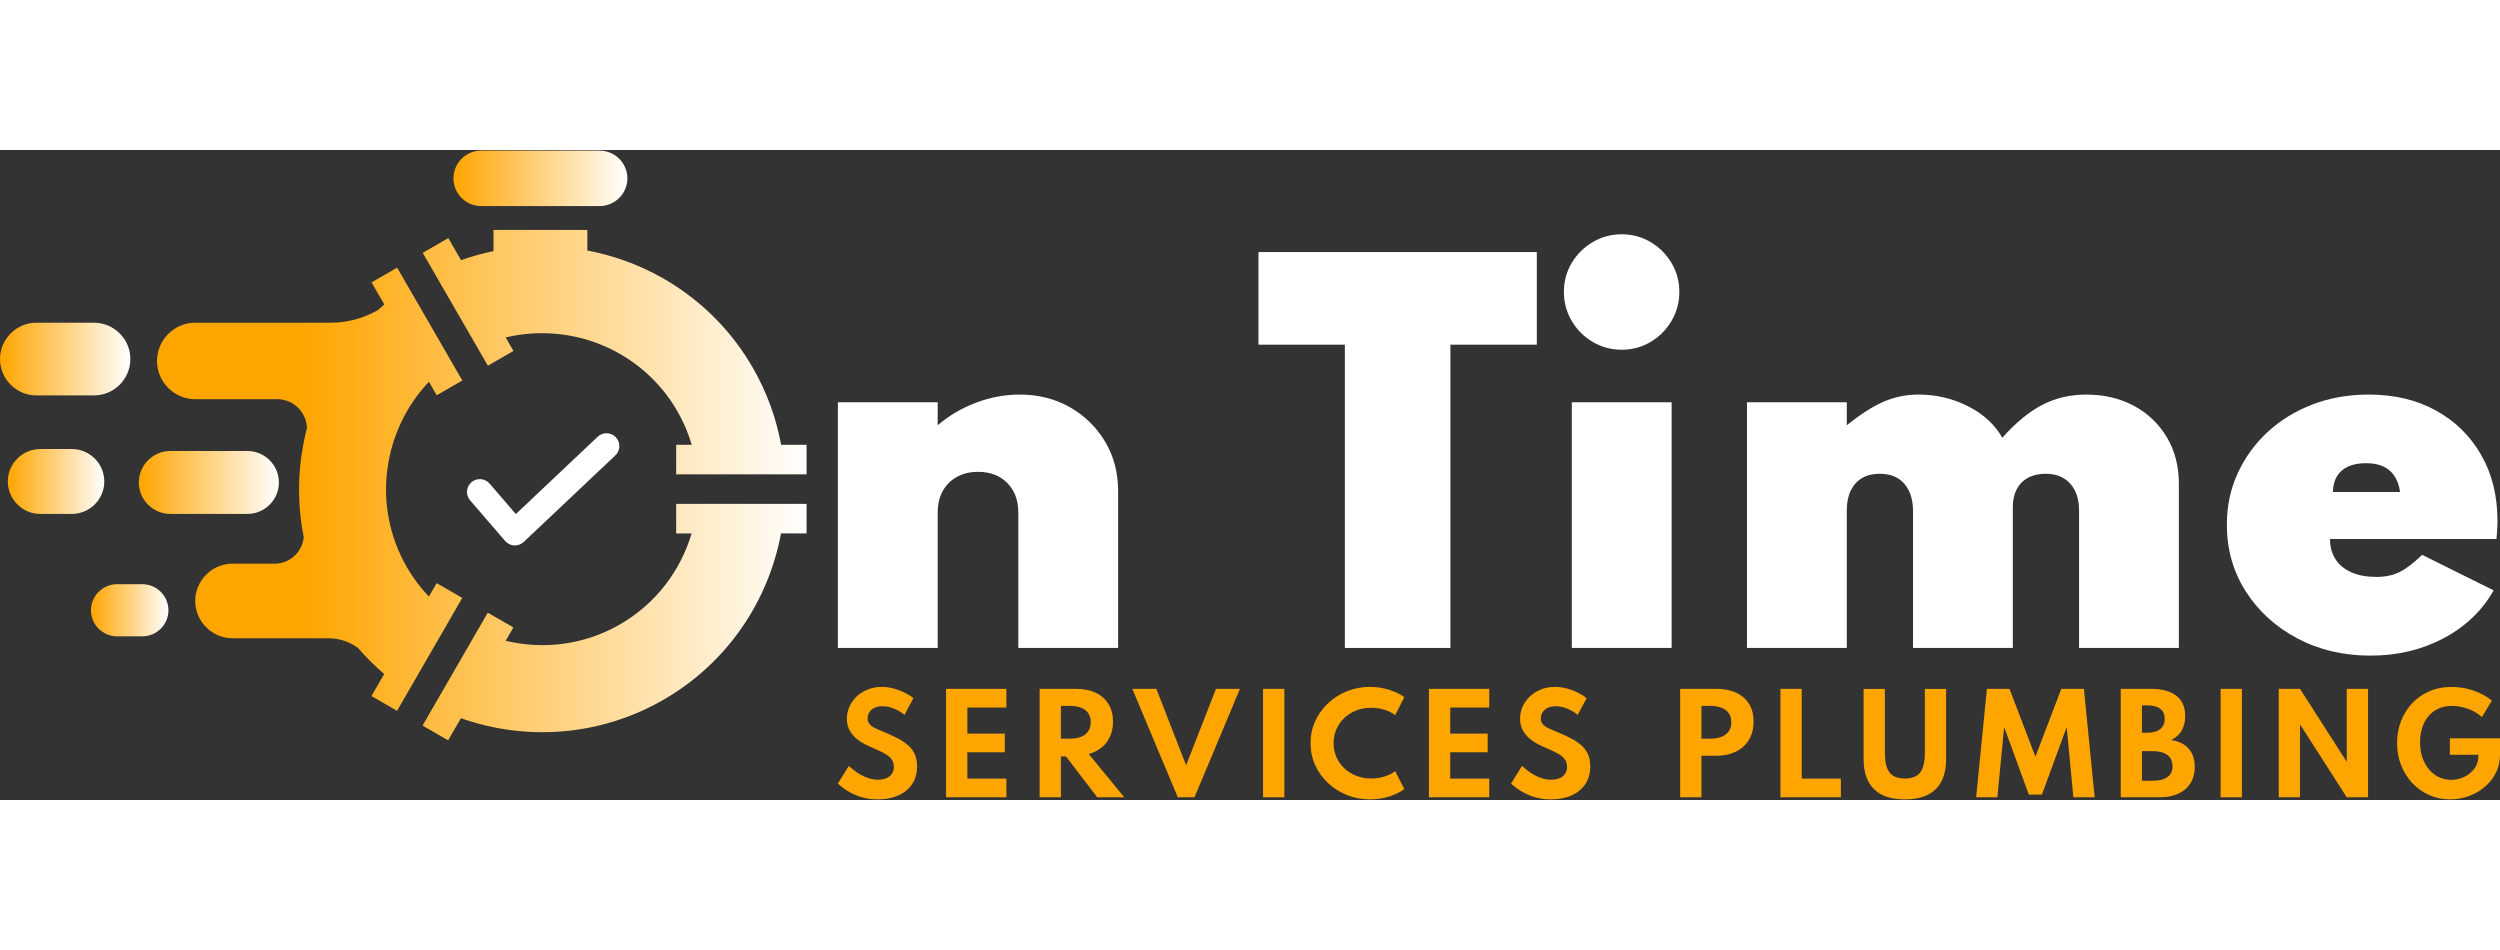
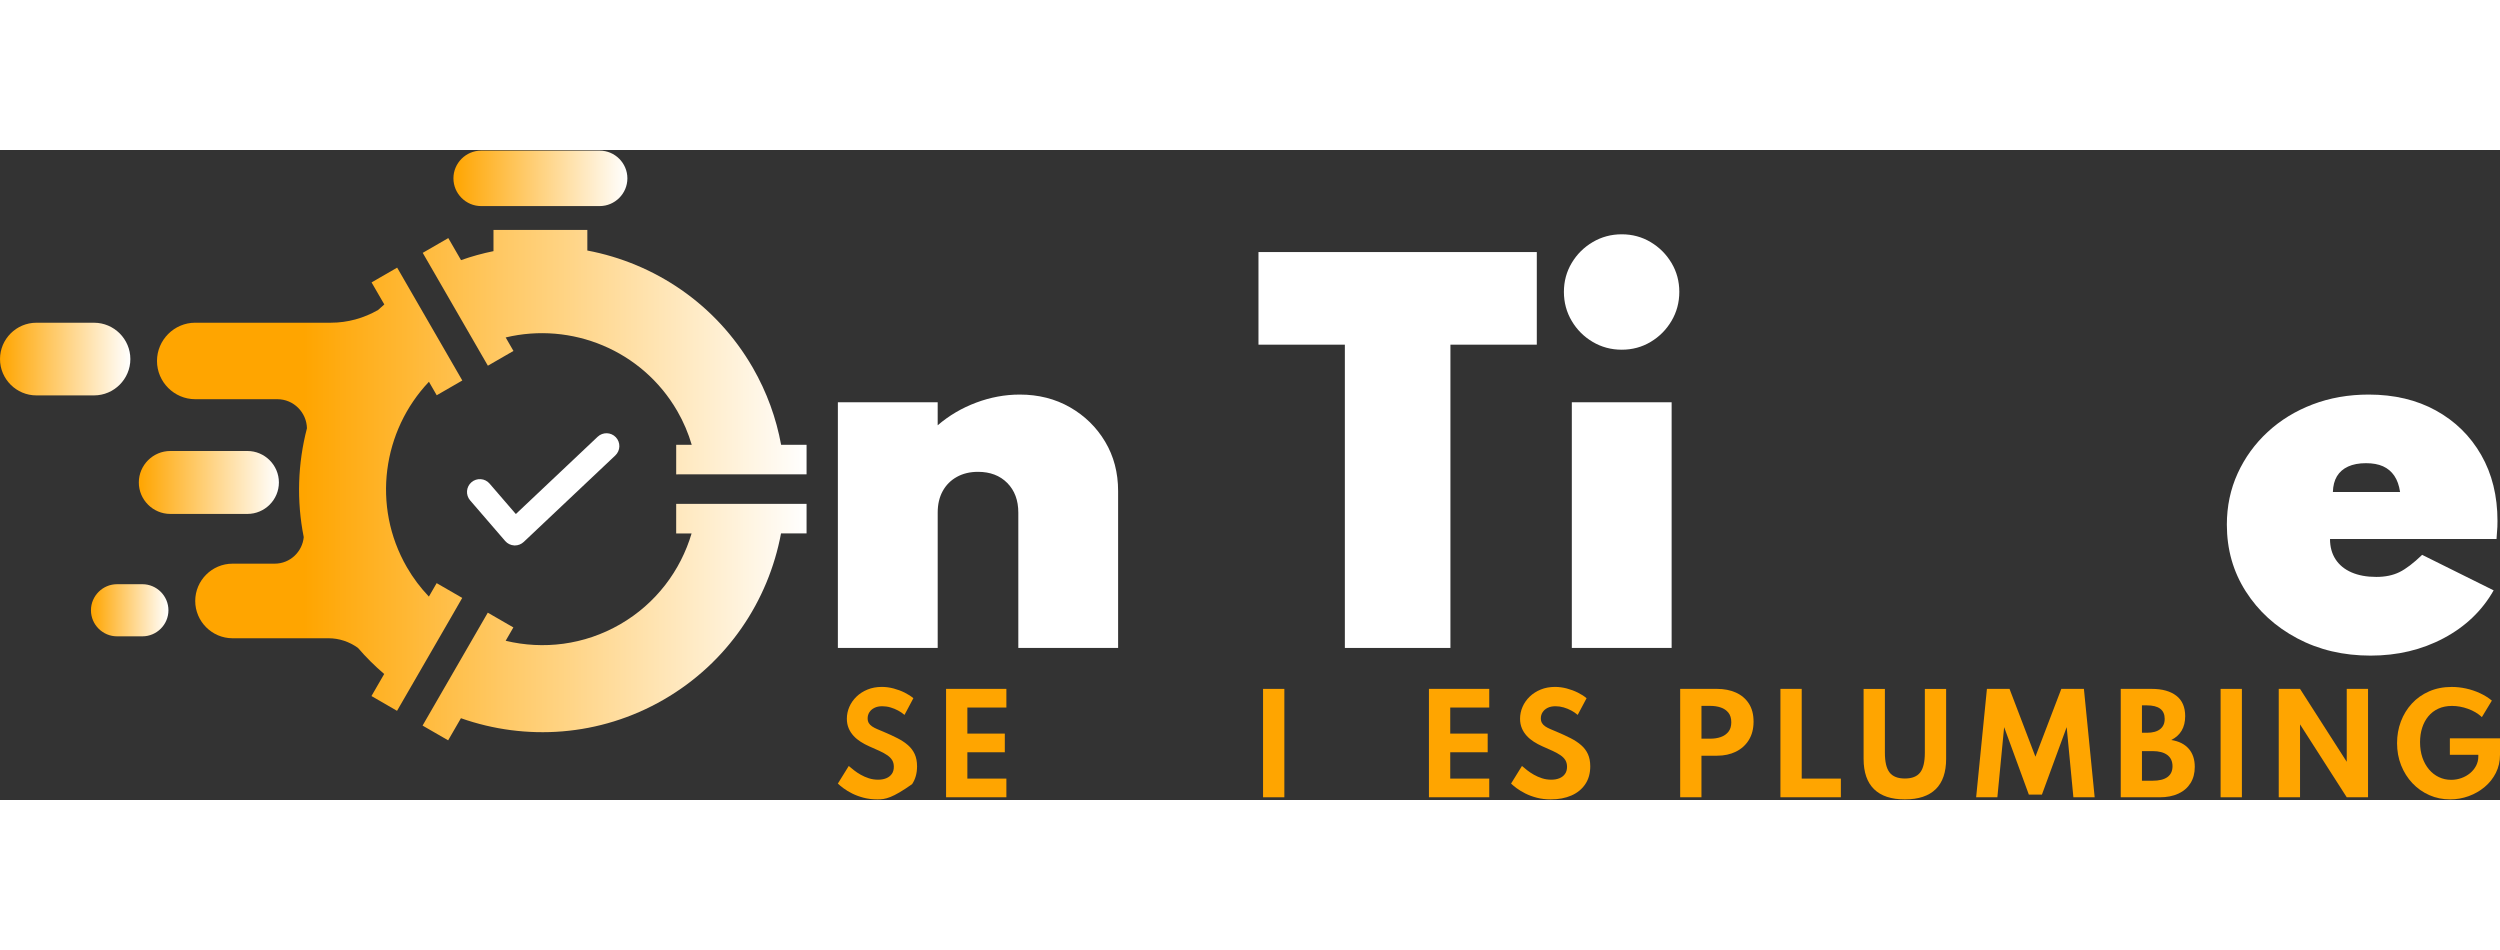
<svg xmlns="http://www.w3.org/2000/svg" version="1.1" id="Layer_1" x="0px" y="0px" width="200px" height="76px" viewBox="-99 212 300 78" style="enable-background:new -99 212 300 78;" xml:space="preserve">
  <rect x="-99" y="212" width="300" height="78" fill="#333333" stroke="none" />
  <g>
    <g id="XMLID_10_">
      <path id="XMLID_138_" style="fill:#FFFFFF;" d="M1.545,271.753v-29.483h11.977v2.764c1.363-1.171,2.903-2.077,4.621-2.72    c1.717-0.643,3.46-0.965,5.226-0.965c2.245,0,4.256,0.509,6.032,1.526c1.775,1.018,3.181,2.395,4.218,4.132    c1.037,1.738,1.555,3.709,1.555,5.917v18.83H23.198v-16.24c0-1.478-0.442-2.663-1.325-3.556c-0.883-0.893-2.054-1.338-3.512-1.338    c-0.96,0-1.805,0.202-2.533,0.605c-0.73,0.403-1.296,0.97-1.699,1.698c-0.403,0.73-0.605,1.594-0.605,2.591v16.238L1.545,271.753    L1.545,271.753z" />
      <path id="XMLID_140_" style="fill:#FFFFFF;" d="M62.383,271.753v-36.393H52.017v-11.113h33.399v11.113H75.051v36.393H62.383z" />
      <path id="XMLID_142_" style="fill:#FFFFFF;" d="M95.608,235.965c-1.267,0-2.429-0.312-3.484-0.936    c-1.056-0.624-1.896-1.464-2.519-2.519c-0.624-1.055-0.936-2.216-0.936-3.484c0-1.267,0.312-2.423,0.936-3.469    c0.623-1.046,1.463-1.88,2.519-2.504s2.218-0.936,3.484-0.936c1.267,0,2.423,0.312,3.469,0.936    c1.046,0.624,1.88,1.459,2.504,2.504c0.624,1.046,0.936,2.203,0.936,3.469s-0.312,2.429-0.936,3.484    c-0.624,1.056-1.459,1.896-2.504,2.519C98.031,235.654,96.876,235.965,95.608,235.965z M89.619,271.753v-29.483h11.977v29.483    H89.619z" />
-       <path id="XMLID_145_" style="fill:#FFFFFF;" d="M110.637,271.753v-29.483h11.977v2.764c1.67-1.343,3.157-2.293,4.463-2.85    s2.687-0.835,4.146-0.835c2.149,0,4.146,0.475,5.989,1.426c1.843,0.95,3.196,2.203,4.06,3.757    c1.631-1.824,3.239-3.143,4.823-3.959c1.584-0.815,3.335-1.223,5.255-1.223c2.149,0,4.06,0.451,5.73,1.354    c1.67,0.902,2.984,2.159,3.944,3.772c0.96,1.612,1.439,3.474,1.439,5.585v19.693h-11.977v-16.469c0-1.382-0.355-2.466-1.066-3.253    s-1.69-1.181-2.936-1.181c-0.826,0-1.531,0.158-2.117,0.475s-1.037,0.773-1.354,1.368c-0.317,0.595-0.475,1.306-0.475,2.131v16.93    h-11.977v-16.47c0-1.325-0.341-2.394-1.022-3.21c-0.682-0.816-1.675-1.224-2.98-1.224c-0.826,0-1.531,0.173-2.117,0.518    c-0.586,0.346-1.037,0.845-1.354,1.498c-0.317,0.653-0.475,1.44-0.475,2.36v16.526H110.637z" />
      <path id="XMLID_147_" style="fill:#FFFFFF;" d="M185.467,272.674c-3.264,0-6.196-0.691-8.796-2.072    c-2.602-1.382-4.66-3.258-6.175-5.629c-1.517-2.37-2.274-5.044-2.274-8.018c0-2.207,0.432-4.256,1.296-6.148    c0.864-1.89,2.063-3.546,3.599-4.967c1.536-1.421,3.335-2.524,5.399-3.311c2.063-0.787,4.304-1.181,6.722-1.181    c3.071,0,5.762,0.638,8.076,1.914c2.312,1.277,4.122,3.052,5.426,5.327c1.306,2.274,1.958,4.919,1.958,7.932    c0,0.25-0.005,0.485-0.014,0.706c-0.01,0.221-0.043,0.706-0.101,1.454h-19.982c0,0.941,0.221,1.752,0.662,2.432    c0.442,0.682,1.08,1.205,1.914,1.57c0.835,0.365,1.829,0.547,2.981,0.547c1.074,0,2-0.192,2.778-0.576    c0.778-0.384,1.685-1.075,2.722-2.072l8.58,4.261c-1.382,2.437-3.383,4.352-6.002,5.743    C191.615,271.979,188.692,272.674,185.467,272.674z M180.947,253.038h8.062c-0.115-0.787-0.346-1.434-0.691-1.944    c-0.346-0.508-0.797-0.888-1.354-1.138s-1.238-0.374-2.045-0.374c-0.845,0-1.56,0.134-2.146,0.403s-1.032,0.658-1.339,1.166    C181.129,251.661,180.966,252.29,180.947,253.038z" />
    </g>
    <g id="XMLID_150_">
-       <path id="XMLID_151_" style="fill:#FFA500;" d="M6.306,289.927c-0.605,0-1.162-0.067-1.672-0.2    c-0.51-0.134-0.966-0.302-1.368-0.504c-0.402-0.203-0.748-0.412-1.037-0.626c-0.289-0.215-0.518-0.404-0.686-0.568l1.308-2.113    c0.174,0.152,0.382,0.323,0.623,0.512c0.241,0.19,0.512,0.37,0.812,0.54c0.3,0.17,0.624,0.313,0.973,0.426    c0.349,0.113,0.721,0.169,1.116,0.169c0.367,0,0.692-0.058,0.973-0.174c0.281-0.115,0.503-0.288,0.666-0.516    c0.163-0.229,0.245-0.514,0.245-0.856c0-0.31-0.066-0.574-0.197-0.792c-0.132-0.217-0.325-0.415-0.58-0.592    c-0.256-0.176-0.568-0.349-0.938-0.521c-0.371-0.17-0.792-0.359-1.265-0.564c-0.353-0.157-0.688-0.337-1.006-0.54    s-0.6-0.438-0.847-0.706s-0.443-0.571-0.587-0.911c-0.144-0.338-0.217-0.719-0.217-1.139c0-0.499,0.1-0.978,0.3-1.435    c0.2-0.457,0.485-0.864,0.856-1.222s0.812-0.641,1.325-0.851c0.512-0.21,1.084-0.316,1.715-0.316c0.473,0,0.946,0.064,1.42,0.19    c0.473,0.126,0.914,0.292,1.325,0.497c0.41,0.205,0.757,0.428,1.04,0.67l-1.064,2.003c-0.226-0.194-0.482-0.37-0.769-0.524    c-0.287-0.155-0.592-0.28-0.914-0.374c-0.323-0.095-0.65-0.142-0.982-0.142c-0.373,0-0.69,0.066-0.95,0.197    c-0.26,0.132-0.46,0.306-0.599,0.524c-0.139,0.218-0.209,0.461-0.209,0.73c0,0.221,0.046,0.409,0.138,0.564    c0.092,0.155,0.222,0.289,0.39,0.402c0.168,0.113,0.371,0.221,0.607,0.323c0.236,0.103,0.497,0.212,0.78,0.328    c0.61,0.257,1.162,0.512,1.656,0.764s0.917,0.532,1.27,0.84c0.353,0.307,0.622,0.666,0.809,1.076    c0.186,0.41,0.28,0.899,0.28,1.466c0,0.83-0.198,1.543-0.595,2.136c-0.397,0.594-0.95,1.048-1.66,1.36    C8.08,289.77,7.252,289.927,6.306,289.927z" />
+       <path id="XMLID_151_" style="fill:#FFA500;" d="M6.306,289.927c-0.605,0-1.162-0.067-1.672-0.2    c-0.51-0.134-0.966-0.302-1.368-0.504c-0.402-0.203-0.748-0.412-1.037-0.626c-0.289-0.215-0.518-0.404-0.686-0.568l1.308-2.113    c0.174,0.152,0.382,0.323,0.623,0.512c0.241,0.19,0.512,0.37,0.812,0.54c0.3,0.17,0.624,0.313,0.973,0.426    c0.349,0.113,0.721,0.169,1.116,0.169c0.367,0,0.692-0.058,0.973-0.174c0.281-0.115,0.503-0.288,0.666-0.516    c0.163-0.229,0.245-0.514,0.245-0.856c0-0.31-0.066-0.574-0.197-0.792c-0.132-0.217-0.325-0.415-0.58-0.592    c-0.256-0.176-0.568-0.349-0.938-0.521c-0.371-0.17-0.792-0.359-1.265-0.564c-0.353-0.157-0.688-0.337-1.006-0.54    s-0.6-0.438-0.847-0.706s-0.443-0.571-0.587-0.911c-0.144-0.338-0.217-0.719-0.217-1.139c0-0.499,0.1-0.978,0.3-1.435    c0.2-0.457,0.485-0.864,0.856-1.222s0.812-0.641,1.325-0.851c0.512-0.21,1.084-0.316,1.715-0.316c0.473,0,0.946,0.064,1.42,0.19    c0.473,0.126,0.914,0.292,1.325,0.497c0.41,0.205,0.757,0.428,1.04,0.67l-1.064,2.003c-0.226-0.194-0.482-0.37-0.769-0.524    c-0.287-0.155-0.592-0.28-0.914-0.374c-0.323-0.095-0.65-0.142-0.982-0.142c-0.373,0-0.69,0.066-0.95,0.197    c-0.26,0.132-0.46,0.306-0.599,0.524c-0.139,0.218-0.209,0.461-0.209,0.73c0,0.221,0.046,0.409,0.138,0.564    c0.092,0.155,0.222,0.289,0.39,0.402c0.168,0.113,0.371,0.221,0.607,0.323c0.236,0.103,0.497,0.212,0.78,0.328    c0.61,0.257,1.162,0.512,1.656,0.764s0.917,0.532,1.27,0.84c0.353,0.307,0.622,0.666,0.809,1.076    c0.186,0.41,0.28,0.899,0.28,1.466c0,0.83-0.198,1.543-0.595,2.136C8.08,289.77,7.252,289.927,6.306,289.927z" />
      <path id="XMLID_153_" style="fill:#FFA500;" d="M14.529,289.674v-13.008h7.237v2.239h-4.682v3.13h4.494v2.239h-4.494v3.161h4.682    v2.239L14.529,289.674L14.529,289.674z" />
-       <path id="XMLID_155_" style="fill:#FFA500;" d="M25.755,289.674v-13.008h4.43c0.888,0,1.66,0.156,2.314,0.469    s1.162,0.762,1.522,1.348c0.36,0.587,0.54,1.292,0.54,2.117c0,0.652-0.115,1.24-0.347,1.762c-0.232,0.523-0.563,0.964-0.994,1.32    c-0.431,0.358-0.954,0.623-1.57,0.797l4.258,5.195h-3.24l-3.752-4.903h-0.607v4.903H25.755L25.755,289.674z M28.309,282.641h1.087    c0.53,0,0.98-0.077,1.348-0.229c0.368-0.152,0.65-0.377,0.847-0.674c0.197-0.296,0.296-0.653,0.296-1.068    c0-0.631-0.217-1.116-0.65-1.454c-0.433-0.338-1.048-0.509-1.841-0.509h-1.087C28.309,278.706,28.309,282.641,28.309,282.641z" />
-       <path id="XMLID_158_" style="fill:#FFA500;" d="M42.334,289.674l-5.455-13.008h2.885l3.571,9.169l3.58-9.169h2.878l-5.455,13.008    C44.337,289.674,42.334,289.674,42.334,289.674z" />
      <path id="XMLID_160_" style="fill:#FFA500;" d="M52.567,289.674v-13.008h2.555v13.008H52.567z" />
-       <path id="XMLID_162_" style="fill:#FFA500;" d="M65.402,289.927c-0.983,0-1.906-0.174-2.767-0.521s-1.621-0.829-2.279-1.447    c-0.656-0.617-1.17-1.333-1.537-2.148c-0.368-0.815-0.552-1.69-0.552-2.626c0-0.941,0.185-1.819,0.556-2.638    c0.371-0.817,0.883-1.535,1.537-2.152c0.654-0.618,1.411-1.1,2.27-1.447s1.777-0.521,2.755-0.521c0.799,0,1.56,0.113,2.282,0.338    c0.722,0.227,1.342,0.523,1.856,0.89l-1.104,2.168c-0.353-0.278-0.78-0.497-1.285-0.654c-0.505-0.157-1.033-0.236-1.585-0.236    c-0.647,0-1.244,0.108-1.794,0.323c-0.55,0.216-1.027,0.516-1.434,0.899c-0.408,0.384-0.724,0.833-0.95,1.348    c-0.226,0.515-0.338,1.073-0.338,1.672s0.113,1.157,0.338,1.672c0.227,0.515,0.542,0.965,0.95,1.348    c0.407,0.384,0.886,0.683,1.434,0.899c0.55,0.216,1.147,0.323,1.794,0.323c0.552,0,1.08-0.079,1.585-0.236    c0.504-0.157,0.932-0.376,1.285-0.654l1.104,2.168c-0.494,0.358-1.1,0.652-1.82,0.883    C66.983,289.81,66.217,289.927,65.402,289.927z" />
      <path id="XMLID_164_" style="fill:#FFA500;" d="M72.473,289.674v-13.008h7.237v2.239h-4.682v3.13h4.494v2.239h-4.494v3.161h4.682    v2.239L72.473,289.674L72.473,289.674z" />
      <path id="XMLID_166_" style="fill:#FFA500;" d="M87.09,289.927c-0.605,0-1.162-0.067-1.672-0.2    c-0.51-0.134-0.966-0.302-1.368-0.504c-0.402-0.203-0.748-0.412-1.037-0.626c-0.289-0.215-0.518-0.404-0.686-0.568l1.308-2.113    c0.174,0.152,0.382,0.323,0.623,0.512c0.241,0.19,0.512,0.37,0.812,0.54c0.3,0.17,0.624,0.313,0.973,0.426    c0.349,0.113,0.721,0.169,1.116,0.169c0.367,0,0.692-0.058,0.973-0.174c0.281-0.115,0.503-0.288,0.666-0.516    c0.163-0.229,0.245-0.514,0.245-0.856c0-0.31-0.066-0.574-0.197-0.792c-0.132-0.217-0.325-0.415-0.58-0.592    c-0.256-0.176-0.568-0.349-0.938-0.521c-0.371-0.172-0.792-0.359-1.265-0.564c-0.353-0.157-0.688-0.337-1.006-0.54    c-0.318-0.203-0.6-0.438-0.847-0.706c-0.247-0.268-0.443-0.571-0.587-0.911c-0.144-0.338-0.217-0.719-0.217-1.139    c0-0.499,0.1-0.978,0.3-1.435c0.2-0.457,0.485-0.864,0.856-1.222c0.371-0.358,0.812-0.641,1.325-0.851s1.084-0.316,1.715-0.316    c0.473,0,0.946,0.064,1.42,0.19c0.473,0.126,0.914,0.292,1.325,0.497c0.41,0.205,0.757,0.428,1.04,0.67l-1.064,2.003    c-0.227-0.194-0.482-0.37-0.769-0.524c-0.287-0.155-0.592-0.28-0.914-0.374s-0.65-0.142-0.982-0.142    c-0.373,0-0.69,0.066-0.95,0.197c-0.26,0.132-0.46,0.306-0.599,0.524c-0.139,0.218-0.209,0.461-0.209,0.73    c0,0.221,0.046,0.409,0.138,0.564c0.092,0.155,0.222,0.289,0.39,0.402c0.168,0.113,0.371,0.221,0.607,0.323    c0.236,0.103,0.497,0.212,0.78,0.328c0.61,0.257,1.162,0.512,1.656,0.764c0.494,0.252,0.917,0.532,1.27,0.84    c0.353,0.307,0.622,0.666,0.809,1.076c0.186,0.41,0.28,0.899,0.28,1.466c0,0.83-0.198,1.543-0.595,2.136    c-0.397,0.594-0.95,1.048-1.66,1.36C88.863,289.77,88.036,289.927,87.09,289.927z" />
      <path id="XMLID_168_" style="fill:#FFA500;" d="M102.621,289.674v-13.008h4.43c0.846,0,1.597,0.148,2.255,0.442    c0.656,0.294,1.175,0.732,1.553,1.313s0.568,1.304,0.568,2.172c0,0.862-0.19,1.597-0.568,2.207    c-0.378,0.61-0.896,1.076-1.553,1.399c-0.656,0.323-1.409,0.485-2.255,0.485h-1.877v4.991L102.621,289.674L102.621,289.674z     M105.176,282.641h1.087c0.446,0,0.858-0.066,1.234-0.197s0.679-0.342,0.911-0.63c0.232-0.289,0.347-0.67,0.347-1.144    c0-0.479-0.116-0.86-0.347-1.147c-0.232-0.287-0.535-0.494-0.911-0.623c-0.376-0.128-0.787-0.193-1.234-0.193h-1.087V282.641z" />
      <path id="XMLID_171_" style="fill:#FFA500;" d="M114.651,289.674v-13.008h2.555v10.769h4.698v2.239H114.651L114.651,289.674z" />
      <path id="XMLID_173_" style="fill:#FFA500;" d="M129.583,289.927c-1.63,0-2.862-0.408-3.697-1.225    c-0.835-0.817-1.254-2.03-1.254-3.638v-8.396h2.555v7.663c0,1.098,0.187,1.888,0.564,2.369c0.376,0.481,0.986,0.721,1.834,0.721    c0.846,0,1.457-0.24,1.832-0.721c0.376-0.481,0.564-1.271,0.564-2.369v-7.663h2.554v8.396c0,1.608-0.416,2.821-1.249,3.638    C132.452,289.518,131.217,289.927,129.583,289.927z" />
      <path id="XMLID_175_" style="fill:#FFA500;" d="M138.137,289.674l1.294-13.008h2.712l3.107,8.136l3.106-8.136h2.712l1.292,13.008    h-2.554l-0.804-8.419l-2.972,8.096h-1.57l-2.964-8.096l-0.812,8.419H138.137z" />
      <path id="XMLID_177_" style="fill:#FFA500;" d="M155.489,289.674v-13.008h3.728c1.25,0,2.231,0.274,2.941,0.82    c0.709,0.547,1.064,1.364,1.064,2.452c0,1.351-0.557,2.304-1.672,2.862c0.91,0.142,1.607,0.49,2.093,1.044    c0.486,0.554,0.73,1.28,0.73,2.18c0,0.757-0.17,1.409-0.512,1.955c-0.342,0.547-0.828,0.966-1.458,1.258    c-0.63,0.292-1.378,0.437-2.239,0.437H155.489L155.489,289.674z M158.035,281.932h0.592c0.689,0,1.217-0.143,1.584-0.43    s0.552-0.697,0.552-1.234c0-0.541-0.179-0.947-0.536-1.218s-0.89-0.407-1.601-0.407h-0.592v3.288h0.001V281.932z M158.035,287.688    h1.261c0.799,0,1.399-0.148,1.801-0.442c0.402-0.294,0.604-0.727,0.604-1.301c0-0.583-0.206-1.031-0.619-1.344    c-0.413-0.312-1.008-0.469-1.786-0.469h-1.261V287.688z" />
      <path id="XMLID_181_" style="fill:#FFA500;" d="M167.472,289.674v-13.008h2.555v13.008H167.472z" />
      <path id="XMLID_185_" style="fill:#FFA500;" d="M174.449,289.674v-13.008h2.555l5.605,8.75v-8.75h2.554v13.008h-2.554l-5.605-8.75    v8.75H174.449z" />
      <path id="XMLID_196_" style="fill:#FFA500;" d="M195.017,289.927c-0.894,0-1.727-0.17-2.5-0.512s-1.447-0.818-2.026-1.43    c-0.578-0.612-1.03-1.328-1.356-2.148s-0.488-1.708-0.488-2.665c0-0.914,0.152-1.777,0.457-2.59    c0.305-0.812,0.744-1.529,1.316-2.152c0.574-0.623,1.264-1.111,2.074-1.466c0.809-0.355,1.716-0.532,2.72-0.532    c0.568,0,1.139,0.064,1.715,0.19c0.576,0.126,1.128,0.311,1.66,0.556c0.53,0.244,1.009,0.542,1.435,0.894l-1.198,1.979    c-0.457-0.426-1.01-0.756-1.66-0.99c-0.649-0.234-1.289-0.35-1.92-0.35c-0.62,0-1.169,0.109-1.644,0.328    c-0.475,0.218-0.876,0.524-1.202,0.918c-0.326,0.394-0.574,0.856-0.742,1.384s-0.252,1.103-0.252,1.722    c0,0.678,0.095,1.294,0.283,1.844c0.19,0.552,0.454,1.027,0.793,1.427c0.338,0.4,0.736,0.707,1.19,0.923    c0.455,0.216,0.944,0.323,1.47,0.323c0.42,0,0.827-0.07,1.218-0.209c0.391-0.139,0.739-0.335,1.044-0.587    c0.305-0.252,0.547-0.55,0.725-0.89c0.179-0.341,0.268-0.714,0.268-1.12v-0.197h-3.414v-1.979H201v1.97    c0,0.793-0.164,1.518-0.493,2.172s-0.776,1.219-1.344,1.694c-0.568,0.476-1.208,0.844-1.924,1.104    C196.524,289.797,195.785,289.927,195.017,289.927z" />
    </g>
    <g>
      <linearGradient id="XMLID_2_" gradientUnits="userSpaceOnUse" x1="-1088.069" y1="233.088" x2="-1072.425" y2="233.088" gradientTransform="matrix(-1 0 0 1 -1171.425 4)">
        <stop offset="0" style="stop-color:#FFFFFF" />
        <stop offset="1" style="stop-color:#FFA500" />
      </linearGradient>
      <path id="XMLID_183_" style="fill:url(#XMLID_2_);" d="M-94.64,241.448h6.924c2.398,0,4.36-1.962,4.36-4.36l0,0    c0-2.398-1.962-4.36-4.36-4.36h-6.924c-2.398,0-4.36,1.962-4.36,4.36l0,0C-99,239.486-97.038,241.448-94.64,241.448z" />
      <linearGradient id="XMLID_3_" gradientUnits="userSpaceOnUse" x1="-1105.893" y1="247.894" x2="-1089.083" y2="247.894" gradientTransform="matrix(-1 0 0 1 -1171.425 4)">
        <stop offset="0" style="stop-color:#FFFFFF" />
        <stop offset="1" style="stop-color:#FFA500" />
      </linearGradient>
      <path id="XMLID_195_" style="fill:url(#XMLID_3_);" d="M-78.566,255.671h9.258c2.077,0,3.776-1.699,3.776-3.776l0,0    c0-2.077-1.699-3.776-3.776-3.776h-9.258c-2.077,0-3.776,1.699-3.776,3.776l0,0C-82.343,253.971-80.644,255.671-78.566,255.671z" />
      <linearGradient id="XMLID_4_" gradientUnits="userSpaceOnUse" x1="-1092.637" y1="263.233" x2="-1083.34" y2="263.233" gradientTransform="matrix(-1 0 0 1 -1171.425 4)">
        <stop offset="0" style="stop-color:#FFFFFF" />
        <stop offset="1" style="stop-color:#FFA500" />
      </linearGradient>
      <path id="XMLID_194_" style="fill:url(#XMLID_4_);" d="M-84.958,270.36h3.043c1.721,0,3.127-1.408,3.127-3.127l0,0    c0-1.721-1.408-3.128-3.127-3.128h-3.043c-1.721,0-3.127,1.408-3.127,3.128l0,0C-88.086,268.953-86.678,270.36-84.958,270.36z" />
      <linearGradient id="XMLID_5_" gradientUnits="userSpaceOnUse" x1="-1084.941" y1="247.776" x2="-1073.363" y2="247.776" gradientTransform="matrix(-1 0 0 1 -1171.425 4)">
        <stop offset="0" style="stop-color:#FFFFFF" />
        <stop offset="1" style="stop-color:#FFA500" />
      </linearGradient>
-       <path id="XMLID_193_" style="fill:url(#XMLID_5_);" d="M-94.168,255.671h3.79c2.142,0,3.894-1.752,3.894-3.894l0,0    c0-2.142-1.752-3.894-3.894-3.894h-3.79c-2.142,0-3.894,1.752-3.894,3.894l0,0C-98.062,253.918-96.31,255.671-94.168,255.671z" />
      <g id="XMLID_186_">
        <path id="XMLID_187_" style="fill:#FFFFFF;" d="M-37.214,259.455c-0.026,0-0.053,0-0.078-0.002     c-0.42-0.022-0.814-0.214-1.088-0.533l-4.206-4.876c-0.556-0.644-0.485-1.619,0.161-2.174c0.644-0.556,1.619-0.485,2.174,0.161     l3.152,3.654l9.821-9.276c0.619-0.584,1.595-0.556,2.18,0.062c0.584,0.619,0.557,1.595-0.062,2.18l-10.993,10.382     C-36.443,259.305-36.822,259.455-37.214,259.455z" />
      </g>
      <g id="XMLID_11_">
        <linearGradient id="XMLID_6_" gradientUnits="userSpaceOnUse" x1="-2.081" y1="248.708" x2="-62.535" y2="248.708" gradientTransform="matrix(1 0 0 1 0 4)">
          <stop offset="0" style="stop-color:#FFFFFF" />
          <stop offset="1" style="stop-color:#FFA500" />
        </linearGradient>
        <path id="XMLID_85_" style="fill:url(#XMLID_6_);" d="M-43.532,265.748l-3.07-1.771l-0.932,1.614     c-0.995-1.046-1.888-2.219-2.64-3.523c-4.24-7.343-2.917-16.392,2.646-22.255l0.934,1.618l3.07-1.772l-1.277-2.213l-5.234-9.066     l-1.308-2.264l-3.07,1.772l1.528,2.646c-0.25,0.214-0.492,0.434-0.733,0.654l0,0c-1.716,0.994-3.666,1.537-5.67,1.537h-16.286     c-2.522,0-4.588,2.069-4.588,4.591s2.065,4.588,4.588,4.588h9.847c1.987,0,3.514,1.604,3.56,3.484     c-1.1,4.225-1.259,8.694-0.386,13.066c-0.166,1.756-1.631,3.186-3.493,3.186h-5.053c-2.459,0-4.475,2.012-4.475,4.475     s2.016,4.475,4.475,4.475h11.518c1.283,0,2.51,0.418,3.533,1.156c0.979,1.133,2.03,2.18,3.15,3.133l-1.529,2.646l3.07,1.774     l1.312-2.27l5.239-9.068L-43.532,265.748z" />
        <linearGradient id="XMLID_7_" gradientUnits="userSpaceOnUse" x1="-2.081" y1="264.653" x2="-62.535" y2="264.653" gradientTransform="matrix(1 0 0 1 0 4)">
          <stop offset="0" style="stop-color:#FFFFFF" />
          <stop offset="1" style="stop-color:#FFA500" />
        </linearGradient>
        <path id="XMLID_136_" style="fill:url(#XMLID_7_);" d="M-15.312,254.467l-2.546,0.001l-0.001,3.544h1.85     c-1.315,4.442-4.258,8.411-8.578,10.906c-4.321,2.495-9.229,3.059-13.734,1.976l0.925-1.602l-3.07-1.771l-1.273,2.204     l-5.24,9.071l-1.313,2.273l3.07,1.771l1.534-2.654c7.768,2.742,16.643,2.208,24.323-2.225     c7.68-4.434,12.578-11.852,14.088-19.951l3.065-0.001l0.001-3.544l-9.571,0.002L-15.312,254.467z" />
        <linearGradient id="XMLID_8_" gradientUnits="userSpaceOnUse" x1="-2.081" y1="232.258" x2="-62.535" y2="232.258" gradientTransform="matrix(1 0 0 1 0 4)">
          <stop offset="0" style="stop-color:#FFFFFF" />
          <stop offset="1" style="stop-color:#FFA500" />
        </linearGradient>
        <path id="XMLID_192_" style="fill:url(#XMLID_8_);" d="M-5.266,247.378c-0.583-3.18-1.702-6.313-3.408-9.269     c-4.412-7.643-11.786-12.522-19.846-14.046v-2.47h-11.262v2.544c-1.31,0.268-2.611,0.624-3.894,1.079l-1.528-2.646l-3.07,1.772     l1.308,2.264l5.234,9.066l1.277,2.213l3.07-1.772l-0.934-1.618c7.859-1.886,16.357,1.494,20.596,8.837     c0.754,1.304,1.324,2.664,1.732,4.048h-1.865l-0.001,3.544l15.646-0.005l0.001-3.544L-5.266,247.378z" />
      </g>
      <linearGradient id="XMLID_9_" gradientUnits="userSpaceOnUse" x1="-1147.711" y1="211.401" x2="-1126.836" y2="211.401" gradientTransform="matrix(-1 0 0 1 -1171.425 4)">
        <stop offset="0" style="stop-color:#FFFFFF" />
        <stop offset="1" style="stop-color:#FFA500" />
      </linearGradient>
      <path id="XMLID_182_" style="fill:url(#XMLID_9_);" d="M-41.261,218.73h14.219c1.83,0,3.328-1.498,3.328-3.328l0,0    c0-1.83-1.498-3.328-3.328-3.328h-14.219c-1.83,0-3.328,1.498-3.328,3.328l0,0C-44.588,217.232-43.091,218.73-41.261,218.73z" />
    </g>
  </g>
</svg>